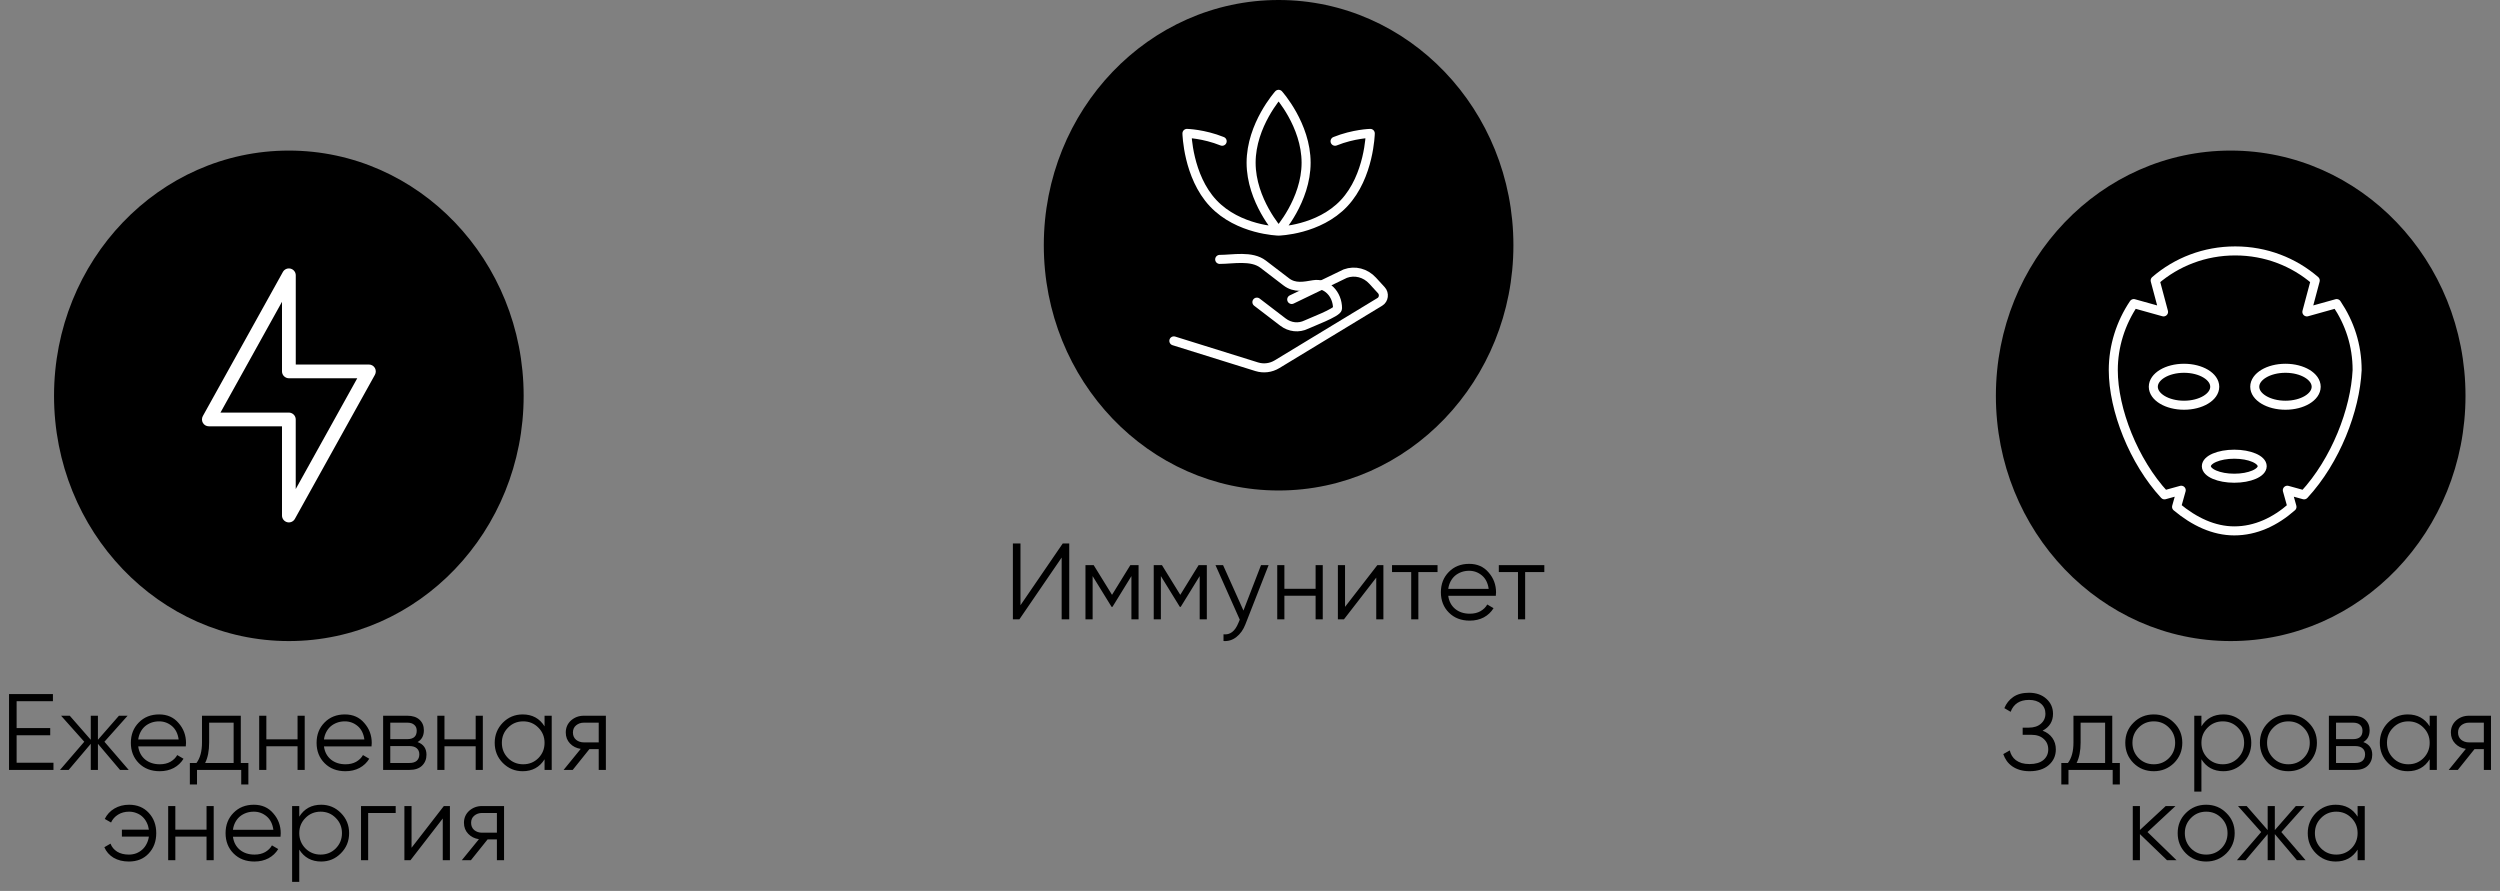
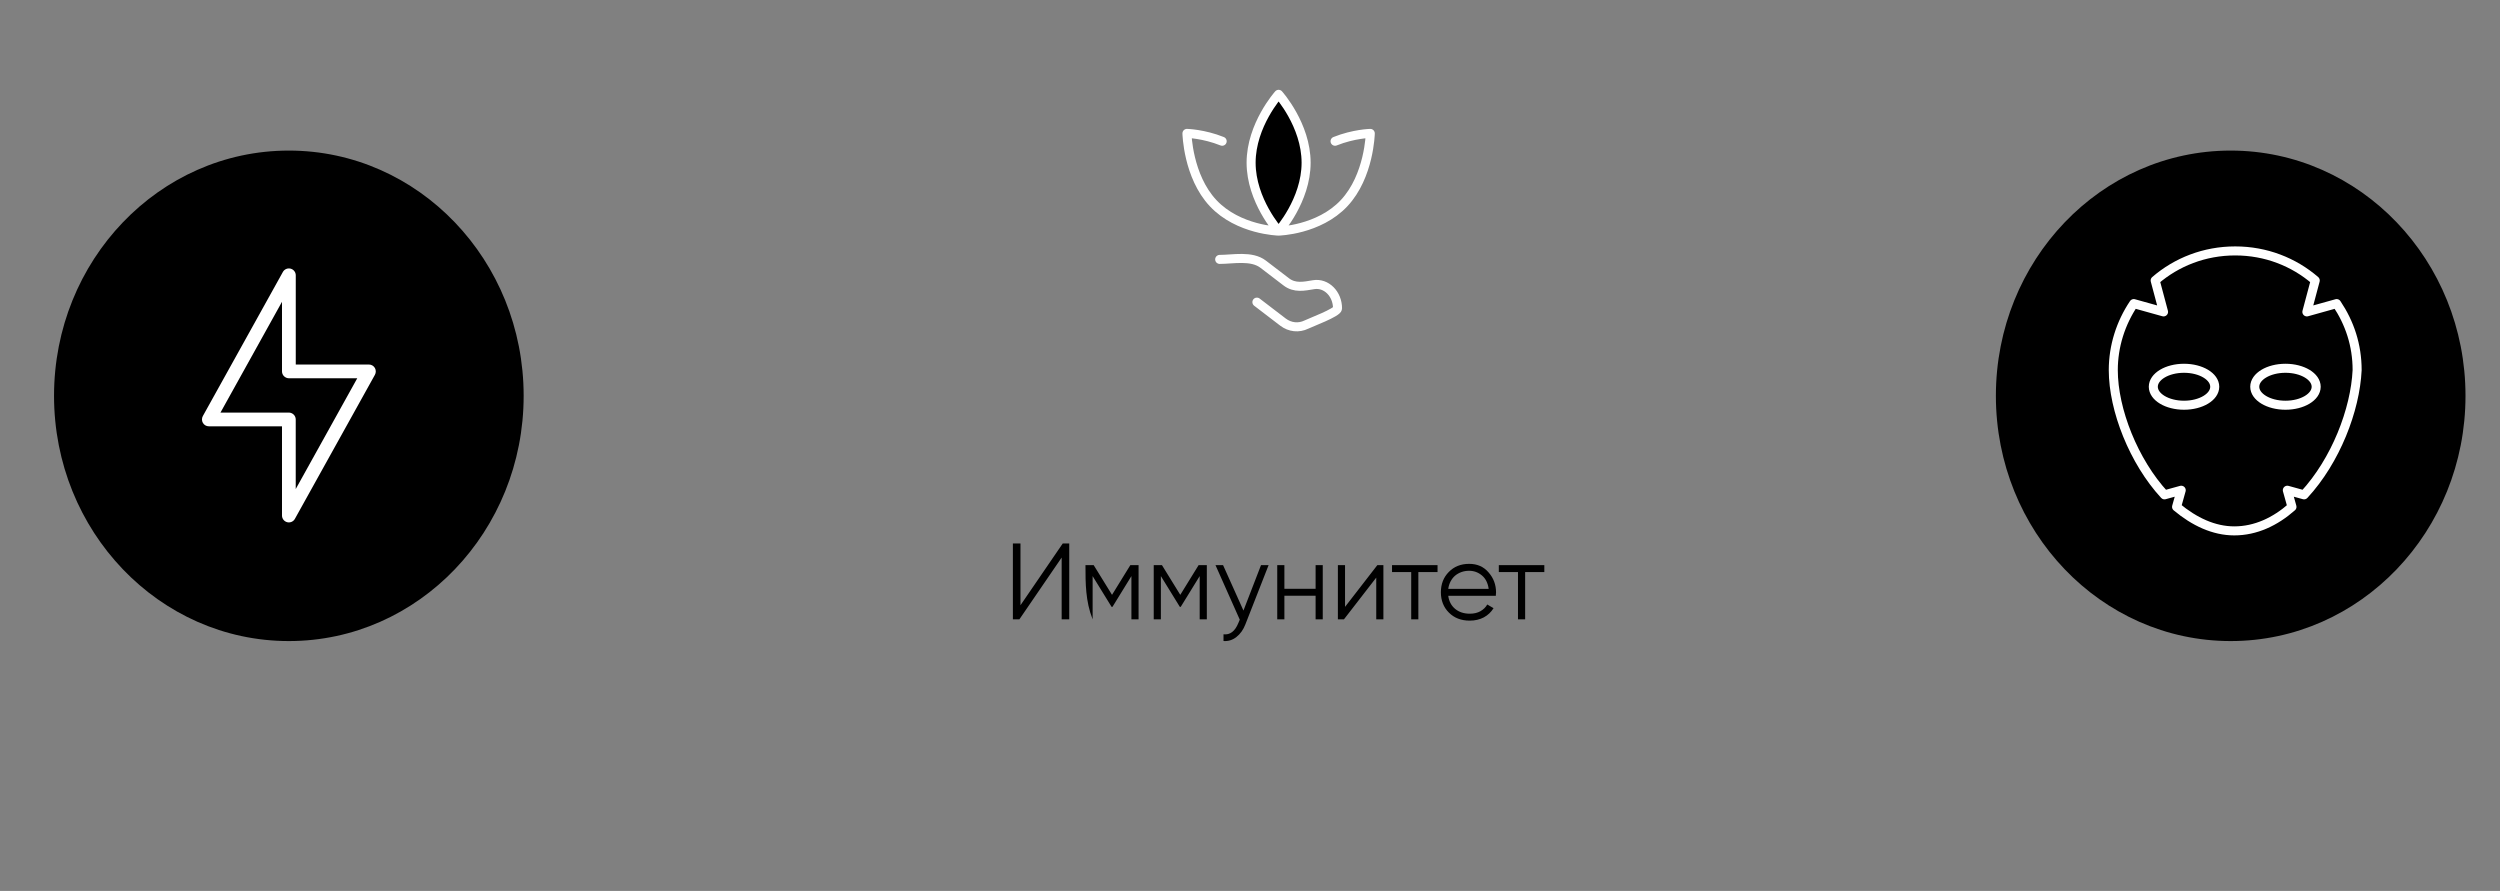
<svg xmlns="http://www.w3.org/2000/svg" viewBox="0 0 276.82 98.65" data-guides="{&quot;vertical&quot;:[],&quot;horizontal&quot;:[]}">
  <rect x="0" y="0" width="276.82" height="98.65" fill="#808080" stroke="none" />
  <defs />
  <path fill="black" fill-opacity="1" stroke="none" stroke-opacity="1" stroke-width="NaN" id="tSvga8d3b3b8d3" title="Ellipse 4" d="M31.983 16.673C46.343 16.673 57.983 28.831 57.983 43.829C57.983 58.826 46.343 70.984 31.983 70.984C17.624 70.984 5.983 58.826 5.983 43.829C5.983 28.831 17.624 16.673 31.983 16.673Z" style="transform-origin: 31.983px 43.829px;" />
  <path fill="white" stroke="none" fill-opacity="1" stroke-width="1" stroke-opacity="1" id="tSvg60e3c6293d" title="Path 14" d="M31.985 46.444C31.985 46.191 31.985 45.937 31.985 45.684C29.461 45.684 26.936 45.684 24.412 45.684C26.683 41.595 28.954 37.506 31.225 33.418C31.225 35.986 31.225 38.555 31.225 41.124C31.225 41.325 31.305 41.519 31.45 41.66C31.594 41.8 31.788 41.884 31.985 41.884C34.51 41.884 37.034 41.884 39.559 41.884C37.288 45.973 35.016 50.062 32.745 54.15C32.745 51.582 32.745 49.013 32.745 46.444C32.745 46.243 32.666 46.049 32.521 45.908C32.38 45.768 32.183 45.684 31.985 45.684C31.985 45.937 31.985 46.191 31.985 46.444C31.732 46.444 31.479 46.444 31.225 46.444C31.225 49.991 31.225 53.537 31.225 57.084C31.225 57.43 31.461 57.734 31.795 57.821C32.13 57.909 32.483 57.757 32.65 57.456C35.605 52.136 38.561 46.816 41.516 41.496C41.645 41.261 41.641 40.972 41.508 40.74C41.371 40.508 41.12 40.364 40.855 40.364C38.153 40.364 35.451 40.364 32.749 40.364C32.749 37.071 32.749 33.777 32.749 30.484C32.749 30.138 32.514 29.834 32.179 29.747C31.845 29.659 31.491 29.811 31.324 30.112C28.369 35.432 25.414 40.752 22.459 46.072C22.329 46.307 22.333 46.596 22.466 46.828C22.599 47.06 22.854 47.204 23.12 47.204C26.075 47.204 29.03 47.204 31.985 47.204C31.985 46.951 31.985 46.697 31.985 46.444C31.732 46.444 31.479 46.444 31.225 46.444C31.479 46.444 31.732 46.444 31.985 46.444Z" />
-   <path fill="black" stroke="none" fill-opacity="1" stroke-width="1" stroke-opacity="1" id="tSvgf3914e3ce8" title="Path 15" d="M1.84 84.459C3.2 84.459 4.56 84.459 5.92 84.459C5.92 84.723 5.92 84.987 5.92 85.251C4.28 85.251 2.64 85.251 1 85.251C1 82.451 1 79.651 1 76.851C2.62 76.851 4.24 76.851 5.86 76.851C5.86 77.115 5.86 77.379 5.86 77.643C4.52 77.643 3.18 77.643 1.84 77.643C1.84 78.635 1.84 79.627 1.84 80.619C3.08 80.619 4.32 80.619 5.56 80.619C5.56 80.883 5.56 81.147 5.56 81.411C4.32 81.411 3.08 81.411 1.84 81.411C1.84 82.427 1.84 83.443 1.84 84.459ZM14.251 85.251C13.931 85.251 13.611 85.251 13.291 85.251C12.475 84.287 11.659 83.323 10.843 82.359C10.843 83.323 10.843 84.287 10.843 85.251C10.579 85.251 10.315 85.251 10.051 85.251C10.051 84.287 10.051 83.323 10.051 82.359C9.235 83.323 8.419 84.287 7.603 85.251C7.283 85.251 6.963 85.251 6.643 85.251C7.539 84.211 8.435 83.171 9.331 82.131C8.475 81.171 7.619 80.211 6.763 79.251C7.083 79.251 7.403 79.251 7.723 79.251C8.499 80.139 9.275 81.027 10.051 81.915C10.051 81.027 10.051 80.139 10.051 79.251C10.315 79.251 10.579 79.251 10.843 79.251C10.843 80.139 10.843 81.027 10.843 81.915C11.619 81.027 12.395 80.139 13.171 79.251C13.491 79.251 13.811 79.251 14.131 79.251C13.275 80.211 12.419 81.171 11.563 82.131C12.459 83.171 13.355 84.211 14.251 85.251ZM17.621 79.107C18.517 79.107 19.233 79.423 19.769 80.055C20.321 80.679 20.597 81.419 20.597 82.275C20.597 82.315 20.593 82.367 20.585 82.431C20.585 82.495 20.581 82.567 20.573 82.647C18.817 82.647 17.061 82.647 15.305 82.647C15.385 83.255 15.641 83.739 16.073 84.099C16.505 84.451 17.045 84.627 17.693 84.627C18.149 84.627 18.541 84.535 18.869 84.351C19.205 84.159 19.457 83.911 19.625 83.607C19.857 83.743 20.089 83.879 20.321 84.015C20.057 84.447 19.697 84.787 19.241 85.035C18.785 85.275 18.265 85.395 17.681 85.395C16.737 85.395 15.969 85.099 15.377 84.507C14.785 83.915 14.489 83.163 14.489 82.251C14.489 81.347 14.781 80.599 15.365 80.007C15.949 79.407 16.701 79.107 17.621 79.107ZM17.621 79.875C17.309 79.875 17.021 79.923 16.757 80.019C16.493 80.115 16.257 80.251 16.049 80.427C15.849 80.603 15.685 80.815 15.557 81.063C15.429 81.311 15.345 81.583 15.305 81.879C16.797 81.879 18.289 81.879 19.781 81.879C19.693 81.239 19.449 80.747 19.049 80.403C18.633 80.051 18.157 79.875 17.621 79.875ZM26.662 84.483C26.942 84.483 27.222 84.483 27.502 84.483C27.502 85.275 27.502 86.067 27.502 86.859C27.238 86.859 26.974 86.859 26.71 86.859C26.71 86.323 26.71 85.787 26.71 85.251C25.078 85.251 23.446 85.251 21.814 85.251C21.814 85.787 21.814 86.323 21.814 86.859C21.55 86.859 21.286 86.859 21.022 86.859C21.022 86.067 21.022 85.275 21.022 84.483C21.266 84.483 21.51 84.483 21.754 84.483C22.162 83.947 22.366 83.191 22.366 82.215C22.366 81.227 22.366 80.239 22.366 79.251C23.798 79.251 25.23 79.251 26.662 79.251C26.662 80.995 26.662 82.739 26.662 84.483ZM25.87 84.483C25.87 82.995 25.87 81.507 25.87 80.019C24.966 80.019 24.062 80.019 23.158 80.019C23.158 80.751 23.158 81.483 23.158 82.215C23.158 83.143 23.01 83.899 22.714 84.483C23.766 84.483 24.818 84.483 25.87 84.483ZM32.948 79.251C33.212 79.251 33.476 79.251 33.74 79.251C33.74 81.251 33.74 83.251 33.74 85.251C33.476 85.251 33.212 85.251 32.948 85.251C32.948 84.379 32.948 83.507 32.948 82.635C31.796 82.635 30.644 82.635 29.492 82.635C29.492 83.507 29.492 84.379 29.492 85.251C29.228 85.251 28.964 85.251 28.7 85.251C28.7 83.251 28.7 81.251 28.7 79.251C28.964 79.251 29.228 79.251 29.492 79.251C29.492 80.123 29.492 80.995 29.492 81.867C30.644 81.867 31.796 81.867 32.948 81.867C32.948 80.995 32.948 80.123 32.948 79.251ZM38.187 79.107C39.083 79.107 39.799 79.423 40.335 80.055C40.887 80.679 41.163 81.419 41.163 82.275C41.163 82.315 41.159 82.367 41.151 82.431C41.151 82.495 41.147 82.567 41.139 82.647C39.383 82.647 37.627 82.647 35.871 82.647C35.951 83.255 36.207 83.739 36.639 84.099C37.071 84.451 37.611 84.627 38.259 84.627C38.715 84.627 39.107 84.535 39.435 84.351C39.771 84.159 40.023 83.911 40.191 83.607C40.423 83.743 40.655 83.879 40.887 84.015C40.623 84.447 40.263 84.787 39.807 85.035C39.351 85.275 38.831 85.395 38.247 85.395C37.303 85.395 36.535 85.099 35.943 84.507C35.351 83.915 35.055 83.163 35.055 82.251C35.055 81.347 35.347 80.599 35.931 80.007C36.515 79.407 37.267 79.107 38.187 79.107ZM38.187 79.875C37.875 79.875 37.587 79.923 37.323 80.019C37.059 80.115 36.823 80.251 36.615 80.427C36.415 80.603 36.251 80.815 36.123 81.063C35.995 81.311 35.911 81.583 35.871 81.879C37.363 81.879 38.855 81.879 40.347 81.879C40.259 81.239 40.015 80.747 39.615 80.403C39.199 80.051 38.723 79.875 38.187 79.875ZM46.239 82.167C46.895 82.407 47.223 82.875 47.223 83.571C47.223 84.059 47.059 84.463 46.731 84.783C46.411 85.095 45.947 85.251 45.339 85.251C44.367 85.251 43.395 85.251 42.423 85.251C42.423 83.251 42.423 81.251 42.423 79.251C43.315 79.251 44.207 79.251 45.099 79.251C45.683 79.251 46.135 79.399 46.455 79.695C46.775 79.991 46.935 80.379 46.935 80.859C46.935 81.459 46.703 81.895 46.239 82.167ZM43.215 80.019C43.215 80.627 43.215 81.235 43.215 81.843C43.843 81.843 44.471 81.843 45.099 81.843C45.795 81.843 46.143 81.531 46.143 80.907C46.143 80.627 46.051 80.411 45.867 80.259C45.691 80.099 45.435 80.019 45.099 80.019C44.471 80.019 43.843 80.019 43.215 80.019ZM45.339 84.483C45.699 84.483 45.971 84.399 46.155 84.231C46.339 84.063 46.431 83.827 46.431 83.523C46.431 83.243 46.339 83.023 46.155 82.863C45.971 82.695 45.699 82.611 45.339 82.611C44.631 82.611 43.923 82.611 43.215 82.611C43.215 83.235 43.215 83.859 43.215 84.483C43.923 84.483 44.631 84.483 45.339 84.483ZM52.671 79.251C52.935 79.251 53.199 79.251 53.463 79.251C53.463 81.251 53.463 83.251 53.463 85.251C53.199 85.251 52.935 85.251 52.671 85.251C52.671 84.379 52.671 83.507 52.671 82.635C51.519 82.635 50.367 82.635 49.215 82.635C49.215 83.507 49.215 84.379 49.215 85.251C48.951 85.251 48.687 85.251 48.423 85.251C48.423 83.251 48.423 81.251 48.423 79.251C48.687 79.251 48.951 79.251 49.215 79.251C49.215 80.123 49.215 80.995 49.215 81.867C50.367 81.867 51.519 81.867 52.671 81.867C52.671 80.995 52.671 80.123 52.671 79.251ZM60.298 79.251C60.562 79.251 60.826 79.251 61.09 79.251C61.09 81.251 61.09 83.251 61.09 85.251C60.826 85.251 60.562 85.251 60.298 85.251C60.298 84.859 60.298 84.467 60.298 84.075C59.746 84.955 58.938 85.395 57.874 85.395C57.018 85.395 56.286 85.091 55.678 84.483C55.078 83.875 54.778 83.131 54.778 82.251C54.778 81.379 55.078 80.635 55.678 80.019C56.286 79.411 57.018 79.107 57.874 79.107C58.938 79.107 59.746 79.547 60.298 80.427C60.298 80.035 60.298 79.643 60.298 79.251ZM56.254 83.943C56.71 84.399 57.27 84.627 57.934 84.627C58.598 84.627 59.158 84.399 59.614 83.943C60.07 83.479 60.298 82.915 60.298 82.251C60.298 81.587 60.07 81.027 59.614 80.571C59.158 80.107 58.598 79.875 57.934 79.875C57.27 79.875 56.71 80.107 56.254 80.571C55.798 81.027 55.57 81.587 55.57 82.251C55.57 82.915 55.798 83.479 56.254 83.943ZM67.087 79.251C67.087 81.251 67.087 83.251 67.087 85.251C66.823 85.251 66.559 85.251 66.295 85.251C66.295 84.483 66.295 83.715 66.295 82.947C65.951 82.947 65.607 82.947 65.263 82.947C64.647 83.715 64.031 84.483 63.415 85.251C63.079 85.251 62.743 85.251 62.407 85.251C63.039 84.475 63.671 83.699 64.303 82.923C63.823 82.851 63.427 82.651 63.115 82.323C62.803 81.995 62.647 81.591 62.647 81.111C62.647 80.575 62.839 80.131 63.223 79.779C63.623 79.427 64.099 79.251 64.651 79.251C65.463 79.251 66.275 79.251 67.087 79.251ZM66.295 82.203C66.295 81.475 66.295 80.747 66.295 80.019C65.747 80.019 65.199 80.019 64.651 80.019C64.315 80.019 64.027 80.119 63.787 80.319C63.555 80.511 63.439 80.775 63.439 81.111C63.439 81.447 63.555 81.715 63.787 81.915C64.027 82.107 64.315 82.203 64.651 82.203C65.199 82.203 65.747 82.203 66.295 82.203ZM14.289 89.107C15.193 89.107 15.921 89.407 16.473 90.007C17.025 90.599 17.301 91.347 17.301 92.251C17.301 93.163 17.021 93.915 16.461 94.507C15.909 95.099 15.177 95.395 14.265 95.395C13.617 95.395 13.053 95.255 12.573 94.975C12.101 94.687 11.761 94.299 11.553 93.811C11.781 93.679 12.009 93.547 12.237 93.415C12.373 93.783 12.617 94.079 12.969 94.303C13.321 94.519 13.753 94.627 14.265 94.627C14.561 94.627 14.837 94.579 15.093 94.483C15.349 94.379 15.573 94.239 15.765 94.063C15.957 93.887 16.113 93.679 16.233 93.439C16.361 93.191 16.445 92.923 16.485 92.635C15.489 92.635 14.493 92.635 13.497 92.635C13.497 92.379 13.497 92.123 13.497 91.867C14.493 91.867 15.489 91.867 16.485 91.867C16.445 91.579 16.365 91.315 16.245 91.075C16.125 90.827 15.969 90.615 15.777 90.439C15.593 90.263 15.373 90.127 15.117 90.031C14.861 89.927 14.585 89.875 14.289 89.875C13.833 89.875 13.429 89.983 13.077 90.199C12.725 90.415 12.465 90.707 12.297 91.075C12.065 90.943 11.833 90.811 11.601 90.679C11.841 90.191 12.197 89.807 12.669 89.527C13.149 89.247 13.689 89.107 14.289 89.107ZM22.87 89.251C23.134 89.251 23.398 89.251 23.662 89.251C23.662 91.251 23.662 93.251 23.662 95.251C23.398 95.251 23.134 95.251 22.87 95.251C22.87 94.379 22.87 93.507 22.87 92.635C21.718 92.635 20.566 92.635 19.414 92.635C19.414 93.507 19.414 94.379 19.414 95.251C19.15 95.251 18.886 95.251 18.622 95.251C18.622 93.251 18.622 91.251 18.622 89.251C18.886 89.251 19.15 89.251 19.414 89.251C19.414 90.123 19.414 90.995 19.414 91.867C20.566 91.867 21.718 91.867 22.87 91.867C22.87 90.995 22.87 90.123 22.87 89.251ZM28.109 89.107C29.005 89.107 29.721 89.423 30.257 90.055C30.809 90.679 31.085 91.419 31.085 92.275C31.085 92.315 31.081 92.367 31.073 92.431C31.073 92.495 31.069 92.567 31.061 92.647C29.305 92.647 27.549 92.647 25.793 92.647C25.873 93.255 26.129 93.739 26.561 94.099C26.993 94.451 27.533 94.627 28.181 94.627C28.637 94.627 29.029 94.535 29.357 94.351C29.693 94.159 29.945 93.911 30.113 93.607C30.345 93.743 30.577 93.879 30.809 94.015C30.545 94.447 30.185 94.787 29.729 95.035C29.273 95.275 28.753 95.395 28.169 95.395C27.225 95.395 26.457 95.099 25.865 94.507C25.273 93.915 24.977 93.163 24.977 92.251C24.977 91.347 25.269 90.599 25.853 90.007C26.437 89.407 27.189 89.107 28.109 89.107ZM28.109 89.875C27.797 89.875 27.509 89.923 27.245 90.019C26.981 90.115 26.745 90.251 26.537 90.427C26.337 90.603 26.173 90.815 26.045 91.063C25.917 91.311 25.833 91.583 25.793 91.879C27.285 91.879 28.777 91.879 30.269 91.879C30.181 91.239 29.937 90.747 29.537 90.403C29.121 90.051 28.645 89.875 28.109 89.875ZM35.561 89.107C36.417 89.107 37.145 89.411 37.745 90.019C38.353 90.627 38.657 91.371 38.657 92.251C38.657 93.131 38.353 93.875 37.745 94.483C37.145 95.091 36.417 95.395 35.561 95.395C34.497 95.395 33.689 94.955 33.137 94.075C33.137 95.267 33.137 96.459 33.137 97.651C32.873 97.651 32.609 97.651 32.345 97.651C32.345 94.851 32.345 92.051 32.345 89.251C32.609 89.251 32.873 89.251 33.137 89.251C33.137 89.643 33.137 90.035 33.137 90.427C33.689 89.547 34.497 89.107 35.561 89.107ZM33.821 93.943C34.277 94.399 34.837 94.627 35.501 94.627C36.165 94.627 36.725 94.399 37.181 93.943C37.637 93.479 37.865 92.915 37.865 92.251C37.865 91.587 37.637 91.027 37.181 90.571C36.725 90.107 36.165 89.875 35.501 89.875C34.837 89.875 34.277 90.107 33.821 90.571C33.365 91.027 33.137 91.587 33.137 92.251C33.137 92.915 33.365 93.479 33.821 93.943ZM43.814 89.251C43.814 89.507 43.814 89.763 43.814 90.019C42.798 90.019 41.782 90.019 40.766 90.019C40.766 91.763 40.766 93.507 40.766 95.251C40.502 95.251 40.238 95.251 39.974 95.251C39.974 93.251 39.974 91.251 39.974 89.251C41.254 89.251 42.534 89.251 43.814 89.251ZM49.146 89.251C49.37 89.251 49.594 89.251 49.818 89.251C49.818 91.251 49.818 93.251 49.818 95.251C49.554 95.251 49.29 95.251 49.026 95.251C49.026 93.711 49.026 92.171 49.026 90.631C47.834 92.171 46.642 93.711 45.45 95.251C45.226 95.251 45.002 95.251 44.778 95.251C44.778 93.251 44.778 91.251 44.778 89.251C45.042 89.251 45.306 89.251 45.57 89.251C45.57 90.791 45.57 92.331 45.57 93.871C46.762 92.331 47.954 90.791 49.146 89.251ZM55.813 89.251C55.813 91.251 55.813 93.251 55.813 95.251C55.549 95.251 55.285 95.251 55.021 95.251C55.021 94.483 55.021 93.715 55.021 92.947C54.677 92.947 54.333 92.947 53.989 92.947C53.373 93.715 52.757 94.483 52.141 95.251C51.805 95.251 51.469 95.251 51.133 95.251C51.765 94.475 52.397 93.699 53.029 92.923C52.549 92.851 52.153 92.651 51.841 92.323C51.529 91.995 51.373 91.591 51.373 91.111C51.373 90.575 51.565 90.131 51.949 89.779C52.349 89.427 52.825 89.251 53.377 89.251C54.189 89.251 55.001 89.251 55.813 89.251ZM55.021 92.203C55.021 91.475 55.021 90.747 55.021 90.019C54.473 90.019 53.925 90.019 53.377 90.019C53.041 90.019 52.753 90.119 52.513 90.319C52.281 90.511 52.165 90.775 52.165 91.111C52.165 91.447 52.281 91.715 52.513 91.915C52.753 92.107 53.041 92.203 53.377 92.203C53.925 92.203 54.473 92.203 55.021 92.203Z" />
  <path fill="black" fill-opacity="1" stroke="none" stroke-opacity="1" stroke-width="NaN" id="tSvge9a5004cb0" title="Ellipse 5" d="M247 16.673C261.359 16.673 273 28.831 273 43.829C273 58.826 261.359 70.984 247 70.984C232.641 70.984 221 58.826 221 43.829C221 28.831 232.641 16.673 247 16.673Z" style="transform-origin: 247px 43.829px;" />
-   <path fill="black" stroke="none" fill-opacity="1" stroke-width="1" stroke-opacity="1" id="tSvg77e01e2031" title="Path 16" d="M226.174 80.907C226.638 81.083 226.998 81.351 227.254 81.711C227.51 82.071 227.638 82.495 227.638 82.983C227.638 83.687 227.374 84.267 226.846 84.723C226.326 85.171 225.622 85.395 224.734 85.395C224.334 85.395 223.974 85.347 223.654 85.251C223.334 85.155 223.054 85.023 222.814 84.855C222.574 84.687 222.37 84.487 222.202 84.255C222.042 84.023 221.914 83.771 221.818 83.499C222.058 83.363 222.298 83.227 222.538 83.091C222.586 83.307 222.666 83.507 222.778 83.691C222.89 83.875 223.034 84.035 223.21 84.171C223.394 84.307 223.61 84.415 223.858 84.495C224.106 84.567 224.398 84.603 224.734 84.603C225.39 84.603 225.898 84.455 226.258 84.159C226.618 83.855 226.798 83.463 226.798 82.983C226.798 82.503 226.63 82.115 226.294 81.819C225.966 81.515 225.51 81.363 224.926 81.363C224.606 81.363 224.286 81.363 223.966 81.363C223.966 81.099 223.966 80.835 223.966 80.571C224.186 80.571 224.406 80.571 224.626 80.571C225.202 80.571 225.654 80.427 225.982 80.139C226.318 79.851 226.486 79.479 226.486 79.023C226.486 78.567 226.322 78.199 225.994 77.919C225.674 77.639 225.234 77.499 224.674 77.499C223.642 77.499 222.962 77.939 222.634 78.819C222.402 78.683 222.17 78.547 221.938 78.411C222.146 77.899 222.474 77.487 222.922 77.175C223.37 76.863 223.954 76.707 224.674 76.707C225.458 76.707 226.098 76.931 226.594 77.379C227.082 77.819 227.326 78.371 227.326 79.035C227.326 79.875 226.942 80.499 226.174 80.907ZM233.886 84.483C234.166 84.483 234.446 84.483 234.726 84.483C234.726 85.275 234.726 86.067 234.726 86.859C234.462 86.859 234.198 86.859 233.934 86.859C233.934 86.323 233.934 85.787 233.934 85.251C232.302 85.251 230.67 85.251 229.038 85.251C229.038 85.787 229.038 86.323 229.038 86.859C228.774 86.859 228.51 86.859 228.246 86.859C228.246 86.067 228.246 85.275 228.246 84.483C228.49 84.483 228.734 84.483 228.978 84.483C229.386 83.947 229.59 83.191 229.59 82.215C229.59 81.227 229.59 80.239 229.59 79.251C231.022 79.251 232.454 79.251 233.886 79.251C233.886 80.995 233.886 82.739 233.886 84.483ZM233.094 84.483C233.094 82.995 233.094 81.507 233.094 80.019C232.19 80.019 231.286 80.019 230.382 80.019C230.382 80.751 230.382 81.483 230.382 82.215C230.382 83.143 230.234 83.899 229.938 84.483C230.99 84.483 232.042 84.483 233.094 84.483ZM240.718 84.495C240.101 85.095 239.357 85.395 238.486 85.395C237.597 85.395 236.85 85.095 236.242 84.495C235.633 83.887 235.329 83.139 235.329 82.251C235.329 81.363 235.633 80.619 236.242 80.019C236.85 79.411 237.597 79.107 238.486 79.107C239.365 79.107 240.109 79.411 240.718 80.019C241.333 80.619 241.642 81.363 241.642 82.251C241.642 83.131 241.333 83.879 240.718 84.495ZM236.805 83.943C237.262 84.399 237.821 84.627 238.486 84.627C239.149 84.627 239.709 84.399 240.166 83.943C240.621 83.479 240.85 82.915 240.85 82.251C240.85 81.587 240.621 81.027 240.166 80.571C239.709 80.107 239.149 79.875 238.486 79.875C237.821 79.875 237.262 80.107 236.805 80.571C236.35 81.027 236.121 81.587 236.121 82.251C236.121 82.915 236.35 83.479 236.805 83.943ZM246.183 79.107C247.039 79.107 247.767 79.411 248.367 80.019C248.975 80.627 249.279 81.371 249.279 82.251C249.279 83.131 248.975 83.875 248.367 84.483C247.767 85.091 247.039 85.395 246.183 85.395C245.119 85.395 244.311 84.955 243.759 84.075C243.759 85.267 243.759 86.459 243.759 87.651C243.495 87.651 243.231 87.651 242.967 87.651C242.967 84.851 242.967 82.051 242.967 79.251C243.231 79.251 243.495 79.251 243.759 79.251C243.759 79.643 243.759 80.035 243.759 80.427C244.311 79.547 245.119 79.107 246.183 79.107ZM244.443 83.943C244.899 84.399 245.459 84.627 246.123 84.627C246.787 84.627 247.347 84.399 247.803 83.943C248.259 83.479 248.487 82.915 248.487 82.251C248.487 81.587 248.259 81.027 247.803 80.571C247.347 80.107 246.787 79.875 246.123 79.875C245.459 79.875 244.899 80.107 244.443 80.571C243.987 81.027 243.759 81.587 243.759 82.251C243.759 82.915 243.987 83.479 244.443 83.943ZM255.624 84.495C255.008 85.095 254.264 85.395 253.392 85.395C252.504 85.395 251.756 85.095 251.148 84.495C250.54 83.887 250.236 83.139 250.236 82.251C250.236 81.363 250.54 80.619 251.148 80.019C251.756 79.411 252.504 79.107 253.392 79.107C254.272 79.107 255.016 79.411 255.624 80.019C256.24 80.619 256.548 81.363 256.548 82.251C256.548 83.131 256.24 83.879 255.624 84.495ZM251.712 83.943C252.168 84.399 252.728 84.627 253.392 84.627C254.056 84.627 254.616 84.399 255.072 83.943C255.528 83.479 255.756 82.915 255.756 82.251C255.756 81.587 255.528 81.027 255.072 80.571C254.616 80.107 254.056 79.875 253.392 79.875C252.728 79.875 252.168 80.107 251.712 80.571C251.256 81.027 251.028 81.587 251.028 82.251C251.028 82.915 251.256 83.479 251.712 83.943ZM261.689 82.167C262.345 82.407 262.673 82.875 262.673 83.571C262.673 84.059 262.509 84.463 262.181 84.783C261.861 85.095 261.397 85.251 260.789 85.251C259.817 85.251 258.845 85.251 257.873 85.251C257.873 83.251 257.873 81.251 257.873 79.251C258.765 79.251 259.657 79.251 260.549 79.251C261.133 79.251 261.585 79.399 261.905 79.695C262.225 79.991 262.385 80.379 262.385 80.859C262.385 81.459 262.153 81.895 261.689 82.167ZM258.665 80.019C258.665 80.627 258.665 81.235 258.665 81.843C259.293 81.843 259.921 81.843 260.549 81.843C261.245 81.843 261.593 81.531 261.593 80.907C261.593 80.627 261.501 80.411 261.317 80.259C261.141 80.099 260.885 80.019 260.549 80.019C259.921 80.019 259.293 80.019 258.665 80.019ZM260.789 84.483C261.149 84.483 261.421 84.399 261.605 84.231C261.789 84.063 261.881 83.827 261.881 83.523C261.881 83.243 261.789 83.023 261.605 82.863C261.421 82.695 261.149 82.611 260.789 82.611C260.081 82.611 259.373 82.611 258.665 82.611C258.665 83.235 258.665 83.859 258.665 84.483C259.373 84.483 260.081 84.483 260.789 84.483ZM269.033 79.251C269.297 79.251 269.561 79.251 269.825 79.251C269.825 81.251 269.825 83.251 269.825 85.251C269.561 85.251 269.297 85.251 269.033 85.251C269.033 84.859 269.033 84.467 269.033 84.075C268.481 84.955 267.673 85.395 266.609 85.395C265.753 85.395 265.021 85.091 264.413 84.483C263.813 83.875 263.513 83.131 263.513 82.251C263.513 81.379 263.813 80.635 264.413 80.019C265.021 79.411 265.753 79.107 266.609 79.107C267.673 79.107 268.481 79.547 269.033 80.427C269.033 80.035 269.033 79.643 269.033 79.251ZM264.989 83.943C265.445 84.399 266.005 84.627 266.669 84.627C267.333 84.627 267.893 84.399 268.349 83.943C268.805 83.479 269.033 82.915 269.033 82.251C269.033 81.587 268.805 81.027 268.349 80.571C267.893 80.107 267.333 79.875 266.669 79.875C266.005 79.875 265.445 80.107 264.989 80.571C264.533 81.027 264.305 81.587 264.305 82.251C264.305 82.915 264.533 83.479 264.989 83.943ZM275.822 79.251C275.822 81.251 275.822 83.251 275.822 85.251C275.558 85.251 275.294 85.251 275.03 85.251C275.03 84.483 275.03 83.715 275.03 82.947C274.686 82.947 274.342 82.947 273.998 82.947C273.382 83.715 272.766 84.483 272.15 85.251C271.814 85.251 271.478 85.251 271.142 85.251C271.774 84.475 272.406 83.699 273.038 82.923C272.558 82.851 272.162 82.651 271.85 82.323C271.538 81.995 271.382 81.591 271.382 81.111C271.382 80.575 271.574 80.131 271.958 79.779C272.358 79.427 272.834 79.251 273.386 79.251C274.198 79.251 275.01 79.251 275.822 79.251ZM275.03 82.203C275.03 81.475 275.03 80.747 275.03 80.019C274.482 80.019 273.934 80.019 273.386 80.019C273.05 80.019 272.762 80.119 272.522 80.319C272.29 80.511 272.174 80.775 272.174 81.111C272.174 81.447 272.29 81.715 272.522 81.915C272.762 82.107 273.05 82.203 273.386 82.203C273.934 82.203 274.482 82.203 275.03 82.203ZM241.006 95.251C240.654 95.251 240.302 95.251 239.95 95.251C238.95 94.287 237.95 93.323 236.95 92.359C236.95 93.323 236.95 94.287 236.95 95.251C236.686 95.251 236.422 95.251 236.158 95.251C236.158 93.251 236.158 91.251 236.158 89.251C236.422 89.251 236.686 89.251 236.95 89.251C236.95 90.135 236.95 91.019 236.95 91.903C237.902 91.019 238.854 90.135 239.806 89.251C240.166 89.251 240.526 89.251 240.886 89.251C239.854 90.211 238.822 91.171 237.79 92.131C238.862 93.171 239.934 94.211 241.006 95.251ZM246.518 94.495C245.902 95.095 245.158 95.395 244.286 95.395C243.398 95.395 242.65 95.095 242.042 94.495C241.434 93.887 241.13 93.139 241.13 92.251C241.13 91.363 241.434 90.619 242.042 90.019C242.65 89.411 243.398 89.107 244.286 89.107C245.166 89.107 245.91 89.411 246.518 90.019C247.134 90.619 247.442 91.363 247.442 92.251C247.442 93.131 247.134 93.879 246.518 94.495ZM242.606 93.943C243.062 94.399 243.622 94.627 244.286 94.627C244.95 94.627 245.51 94.399 245.966 93.943C246.422 93.479 246.65 92.915 246.65 92.251C246.65 91.587 246.422 91.027 245.966 90.571C245.51 90.107 244.95 89.875 244.286 89.875C243.622 89.875 243.062 90.107 242.606 90.571C242.15 91.027 241.922 91.587 241.922 92.251C241.922 92.915 242.15 93.479 242.606 93.943ZM255.295 95.251C254.975 95.251 254.655 95.251 254.335 95.251C253.519 94.287 252.703 93.323 251.887 92.359C251.887 93.323 251.887 94.287 251.887 95.251C251.623 95.251 251.359 95.251 251.095 95.251C251.095 94.287 251.095 93.323 251.095 92.359C250.279 93.323 249.463 94.287 248.647 95.251C248.327 95.251 248.007 95.251 247.687 95.251C248.583 94.211 249.479 93.171 250.375 92.131C249.519 91.171 248.663 90.211 247.807 89.251C248.127 89.251 248.447 89.251 248.767 89.251C249.543 90.139 250.319 91.027 251.095 91.915C251.095 91.027 251.095 90.139 251.095 89.251C251.359 89.251 251.623 89.251 251.887 89.251C251.887 90.139 251.887 91.027 251.887 91.915C252.663 91.027 253.439 90.139 254.215 89.251C254.535 89.251 254.855 89.251 255.175 89.251C254.319 90.211 253.463 91.171 252.607 92.131C253.503 93.171 254.399 94.211 255.295 95.251ZM261.053 89.251C261.317 89.251 261.581 89.251 261.845 89.251C261.845 91.251 261.845 93.251 261.845 95.251C261.581 95.251 261.317 95.251 261.053 95.251C261.053 94.859 261.053 94.467 261.053 94.075C260.501 94.955 259.693 95.395 258.629 95.395C257.773 95.395 257.041 95.091 256.433 94.483C255.833 93.875 255.533 93.131 255.533 92.251C255.533 91.379 255.833 90.635 256.433 90.019C257.041 89.411 257.773 89.107 258.629 89.107C259.693 89.107 260.501 89.547 261.053 90.427C261.053 90.035 261.053 89.643 261.053 89.251ZM257.009 93.943C257.465 94.399 258.025 94.627 258.689 94.627C259.353 94.627 259.913 94.399 260.369 93.943C260.825 93.479 261.053 92.915 261.053 92.251C261.053 91.587 260.825 91.027 260.369 90.571C259.913 90.107 259.353 89.875 258.689 89.875C258.025 89.875 257.465 90.107 257.009 90.571C256.553 91.027 256.325 91.587 256.325 92.251C256.325 92.915 256.553 93.479 257.009 93.943Z" />
  <path fill="none" stroke="white" fill-opacity="1" stroke-width="1" stroke-opacity="1" stroke-linecap="round" stroke-linejoin="round" id="tSvg73a62def7a" title="Path 17" d="M255.126 54.794C254.507 54.623 253.889 54.453 253.271 54.282C253.443 54.896 253.614 55.51 253.786 56.124C251.931 57.761 249.767 58.784 247.397 58.784C245.13 58.784 242.965 57.761 241.007 56.124C241.179 55.51 241.351 54.896 241.523 54.282C240.905 54.453 240.286 54.623 239.668 54.794C236.267 51.111 234 45.381 234 40.982C234 38.322 234.824 35.764 236.267 33.616C237.366 33.923 238.466 34.23 239.565 34.536C239.256 33.377 238.946 32.218 238.637 31.058C241.007 29.012 244.099 27.784 247.5 27.784C250.901 27.784 253.992 29.012 256.363 31.058C256.053 32.218 255.744 33.377 255.435 34.536C256.534 34.23 257.634 33.923 258.733 33.616C260.175 35.764 261 38.22 261 40.982C260.794 45.381 258.63 51.008 255.126 54.794Z" />
  <path fill="none" stroke="white" fill-opacity="1" stroke-width="1" stroke-opacity="1" stroke-linecap="round" stroke-linejoin="round" id="tSvgc90deeac47" title="Path 18" d="M241.832 44.87C243.71 44.87 245.233 43.954 245.233 42.824C245.233 41.694 243.71 40.778 241.832 40.778C239.954 40.778 238.431 41.694 238.431 42.824C238.431 43.954 239.954 44.87 241.832 44.87Z" />
  <path fill="none" stroke="white" fill-opacity="1" stroke-width="1" stroke-opacity="1" stroke-linecap="round" stroke-linejoin="round" id="tSvg91df7a0623" title="Path 19" d="M253.065 44.87C254.943 44.87 256.466 43.954 256.466 42.824C256.466 41.694 254.943 40.778 253.065 40.778C251.187 40.778 249.664 41.694 249.664 42.824C249.664 43.954 251.187 44.87 253.065 44.87Z" />
-   <path fill="none" stroke="white" fill-opacity="1" stroke-width="1" stroke-opacity="1" stroke-linecap="round" stroke-linejoin="round" id="tSvg6415233d81" title="Path 20" d="M247.397 52.952C249.104 52.952 250.488 52.357 250.488 51.622C250.488 50.888 249.104 50.292 247.397 50.292C245.689 50.292 244.305 50.888 244.305 51.622C244.305 52.357 245.689 52.952 247.397 52.952Z" />
-   <path fill="black" fill-opacity="1" stroke="none" stroke-opacity="1" stroke-width="NaN" id="tSvg139798ba70c" title="Ellipse 6" d="M141.577 -0C155.937 -0 167.577 12.158 167.577 27.155C167.577 42.153 155.937 54.311 141.577 54.311C127.218 54.311 115.578 42.153 115.578 27.155C115.578 12.158 127.218 -0 141.577 -0Z" style="transform-origin: 141.578px 27.155px;" />
-   <path fill="black" stroke="none" fill-opacity="1" stroke-width="1" stroke-opacity="1" id="tSvg128ce5da43a" title="Path 21" d="M117.555 68.578C117.555 66.298 117.555 64.018 117.555 61.738C115.995 64.018 114.435 66.298 112.875 68.578C112.635 68.578 112.395 68.578 112.155 68.578C112.155 65.778 112.155 62.978 112.155 60.178C112.435 60.178 112.715 60.178 112.995 60.178C112.995 62.458 112.995 64.738 112.995 67.018C114.555 64.738 116.115 62.458 117.675 60.178C117.915 60.178 118.155 60.178 118.395 60.178C118.395 62.978 118.395 65.778 118.395 68.578C118.115 68.578 117.835 68.578 117.555 68.578ZM126.072 62.578C126.072 64.578 126.072 66.578 126.072 68.578C125.808 68.578 125.543 68.578 125.279 68.578C125.279 66.982 125.279 65.386 125.279 63.79C124.579 64.926 123.879 66.062 123.18 67.198C123.147 67.198 123.115 67.198 123.084 67.198C122.383 66.062 121.683 64.926 120.984 63.79C120.984 65.386 120.984 66.982 120.984 68.578C120.719 68.578 120.456 68.578 120.192 68.578C120.192 66.578 120.192 64.578 120.192 62.578C120.496 62.578 120.799 62.578 121.103 62.578C121.779 63.674 122.456 64.77 123.132 65.866C123.808 64.77 124.484 63.674 125.159 62.578C125.463 62.578 125.767 62.578 126.072 62.578ZM133.63 62.578C133.63 64.578 133.63 66.578 133.63 68.578C133.366 68.578 133.102 68.578 132.838 68.578C132.838 66.982 132.838 65.386 132.838 63.79C132.138 64.926 131.438 66.062 130.738 67.198C130.706 67.198 130.674 67.198 130.642 67.198C129.942 66.062 129.242 64.926 128.542 63.79C128.542 65.386 128.542 66.982 128.542 68.578C128.278 68.578 128.014 68.578 127.75 68.578C127.75 66.578 127.75 64.578 127.75 62.578C128.054 62.578 128.358 62.578 128.662 62.578C129.338 63.674 130.014 64.77 130.69 65.866C131.366 64.77 132.042 63.674 132.718 62.578C133.022 62.578 133.326 62.578 133.63 62.578ZM139.629 62.578C139.909 62.578 140.189 62.578 140.469 62.578C139.613 64.762 138.757 66.946 137.901 69.13C137.669 69.73 137.337 70.198 136.905 70.534C136.481 70.87 136.005 71.018 135.477 70.978C135.477 70.73 135.477 70.482 135.477 70.234C136.197 70.322 136.745 69.906 137.121 68.986C137.173 68.862 137.225 68.738 137.277 68.614C136.381 66.602 135.485 64.59 134.589 62.578C134.869 62.578 135.149 62.578 135.429 62.578C136.181 64.254 136.933 65.93 137.685 67.606C138.333 65.93 138.981 64.254 139.629 62.578ZM145.674 62.578C145.938 62.578 146.202 62.578 146.466 62.578C146.466 64.578 146.466 66.578 146.466 68.578C146.202 68.578 145.938 68.578 145.674 68.578C145.674 67.706 145.674 66.834 145.674 65.962C144.522 65.962 143.37 65.962 142.218 65.962C142.218 66.834 142.218 67.706 142.218 68.578C141.954 68.578 141.69 68.578 141.426 68.578C141.426 66.578 141.426 64.578 141.426 62.578C141.69 62.578 141.954 62.578 142.218 62.578C142.218 63.45 142.218 64.322 142.218 65.194C143.37 65.194 144.522 65.194 145.674 65.194C145.674 64.322 145.674 63.45 145.674 62.578ZM152.509 62.578C152.733 62.578 152.957 62.578 153.181 62.578C153.181 64.578 153.181 66.578 153.181 68.578C152.917 68.578 152.653 68.578 152.389 68.578C152.389 67.038 152.389 65.498 152.389 63.958C151.197 65.498 150.005 67.038 148.813 68.578C148.589 68.578 148.365 68.578 148.141 68.578C148.141 66.578 148.141 64.578 148.141 62.578C148.405 62.578 148.669 62.578 148.933 62.578C148.933 64.118 148.933 65.658 148.933 67.198C150.125 65.658 151.317 64.118 152.509 62.578ZM159.176 62.578C159.176 62.834 159.176 63.09 159.176 63.346C158.468 63.346 157.76 63.346 157.052 63.346C157.052 65.09 157.052 66.834 157.052 68.578C156.788 68.578 156.524 68.578 156.26 68.578C156.26 66.834 156.26 65.09 156.26 63.346C155.552 63.346 154.844 63.346 154.136 63.346C154.136 63.09 154.136 62.834 154.136 62.578C155.816 62.578 157.496 62.578 159.176 62.578ZM162.678 62.434C163.574 62.434 164.29 62.75 164.826 63.382C165.378 64.006 165.654 64.746 165.654 65.602C165.654 65.642 165.65 65.694 165.642 65.758C165.642 65.822 165.638 65.894 165.63 65.974C163.874 65.974 162.118 65.974 160.362 65.974C160.442 66.582 160.698 67.066 161.13 67.426C161.562 67.778 162.102 67.954 162.75 67.954C163.206 67.954 163.598 67.862 163.926 67.678C164.262 67.486 164.514 67.238 164.682 66.934C164.914 67.07 165.146 67.206 165.378 67.342C165.114 67.774 164.754 68.114 164.298 68.362C163.842 68.602 163.322 68.722 162.738 68.722C161.794 68.722 161.026 68.426 160.434 67.834C159.842 67.242 159.546 66.49 159.546 65.578C159.546 64.674 159.838 63.926 160.422 63.334C161.006 62.734 161.758 62.434 162.678 62.434ZM162.678 63.202C162.366 63.202 162.078 63.25 161.814 63.346C161.55 63.442 161.314 63.578 161.106 63.754C160.906 63.93 160.742 64.142 160.614 64.39C160.486 64.638 160.402 64.91 160.362 65.206C161.854 65.206 163.346 65.206 164.838 65.206C164.75 64.566 164.506 64.074 164.106 63.73C163.69 63.378 163.214 63.202 162.678 63.202ZM171 62.578C171 62.834 171 63.09 171 63.346C170.292 63.346 169.584 63.346 168.876 63.346C168.876 65.09 168.876 66.834 168.876 68.578C168.612 68.578 168.348 68.578 168.084 68.578C168.084 66.834 168.084 65.09 168.084 63.346C167.376 63.346 166.668 63.346 165.96 63.346C165.96 63.09 165.96 62.834 165.96 62.578C167.64 62.578 169.32 62.578 171 62.578Z" />
+   <path fill="black" stroke="none" fill-opacity="1" stroke-width="1" stroke-opacity="1" id="tSvg128ce5da43a" title="Path 21" d="M117.555 68.578C117.555 66.298 117.555 64.018 117.555 61.738C115.995 64.018 114.435 66.298 112.875 68.578C112.635 68.578 112.395 68.578 112.155 68.578C112.155 65.778 112.155 62.978 112.155 60.178C112.435 60.178 112.715 60.178 112.995 60.178C112.995 62.458 112.995 64.738 112.995 67.018C114.555 64.738 116.115 62.458 117.675 60.178C117.915 60.178 118.155 60.178 118.395 60.178C118.395 62.978 118.395 65.778 118.395 68.578C118.115 68.578 117.835 68.578 117.555 68.578ZM126.072 62.578C126.072 64.578 126.072 66.578 126.072 68.578C125.808 68.578 125.543 68.578 125.279 68.578C125.279 66.982 125.279 65.386 125.279 63.79C124.579 64.926 123.879 66.062 123.18 67.198C123.147 67.198 123.115 67.198 123.084 67.198C122.383 66.062 121.683 64.926 120.984 63.79C120.984 65.386 120.984 66.982 120.984 68.578C120.192 66.578 120.192 64.578 120.192 62.578C120.496 62.578 120.799 62.578 121.103 62.578C121.779 63.674 122.456 64.77 123.132 65.866C123.808 64.77 124.484 63.674 125.159 62.578C125.463 62.578 125.767 62.578 126.072 62.578ZM133.63 62.578C133.63 64.578 133.63 66.578 133.63 68.578C133.366 68.578 133.102 68.578 132.838 68.578C132.838 66.982 132.838 65.386 132.838 63.79C132.138 64.926 131.438 66.062 130.738 67.198C130.706 67.198 130.674 67.198 130.642 67.198C129.942 66.062 129.242 64.926 128.542 63.79C128.542 65.386 128.542 66.982 128.542 68.578C128.278 68.578 128.014 68.578 127.75 68.578C127.75 66.578 127.75 64.578 127.75 62.578C128.054 62.578 128.358 62.578 128.662 62.578C129.338 63.674 130.014 64.77 130.69 65.866C131.366 64.77 132.042 63.674 132.718 62.578C133.022 62.578 133.326 62.578 133.63 62.578ZM139.629 62.578C139.909 62.578 140.189 62.578 140.469 62.578C139.613 64.762 138.757 66.946 137.901 69.13C137.669 69.73 137.337 70.198 136.905 70.534C136.481 70.87 136.005 71.018 135.477 70.978C135.477 70.73 135.477 70.482 135.477 70.234C136.197 70.322 136.745 69.906 137.121 68.986C137.173 68.862 137.225 68.738 137.277 68.614C136.381 66.602 135.485 64.59 134.589 62.578C134.869 62.578 135.149 62.578 135.429 62.578C136.181 64.254 136.933 65.93 137.685 67.606C138.333 65.93 138.981 64.254 139.629 62.578ZM145.674 62.578C145.938 62.578 146.202 62.578 146.466 62.578C146.466 64.578 146.466 66.578 146.466 68.578C146.202 68.578 145.938 68.578 145.674 68.578C145.674 67.706 145.674 66.834 145.674 65.962C144.522 65.962 143.37 65.962 142.218 65.962C142.218 66.834 142.218 67.706 142.218 68.578C141.954 68.578 141.69 68.578 141.426 68.578C141.426 66.578 141.426 64.578 141.426 62.578C141.69 62.578 141.954 62.578 142.218 62.578C142.218 63.45 142.218 64.322 142.218 65.194C143.37 65.194 144.522 65.194 145.674 65.194C145.674 64.322 145.674 63.45 145.674 62.578ZM152.509 62.578C152.733 62.578 152.957 62.578 153.181 62.578C153.181 64.578 153.181 66.578 153.181 68.578C152.917 68.578 152.653 68.578 152.389 68.578C152.389 67.038 152.389 65.498 152.389 63.958C151.197 65.498 150.005 67.038 148.813 68.578C148.589 68.578 148.365 68.578 148.141 68.578C148.141 66.578 148.141 64.578 148.141 62.578C148.405 62.578 148.669 62.578 148.933 62.578C148.933 64.118 148.933 65.658 148.933 67.198C150.125 65.658 151.317 64.118 152.509 62.578ZM159.176 62.578C159.176 62.834 159.176 63.09 159.176 63.346C158.468 63.346 157.76 63.346 157.052 63.346C157.052 65.09 157.052 66.834 157.052 68.578C156.788 68.578 156.524 68.578 156.26 68.578C156.26 66.834 156.26 65.09 156.26 63.346C155.552 63.346 154.844 63.346 154.136 63.346C154.136 63.09 154.136 62.834 154.136 62.578C155.816 62.578 157.496 62.578 159.176 62.578ZM162.678 62.434C163.574 62.434 164.29 62.75 164.826 63.382C165.378 64.006 165.654 64.746 165.654 65.602C165.654 65.642 165.65 65.694 165.642 65.758C165.642 65.822 165.638 65.894 165.63 65.974C163.874 65.974 162.118 65.974 160.362 65.974C160.442 66.582 160.698 67.066 161.13 67.426C161.562 67.778 162.102 67.954 162.75 67.954C163.206 67.954 163.598 67.862 163.926 67.678C164.262 67.486 164.514 67.238 164.682 66.934C164.914 67.07 165.146 67.206 165.378 67.342C165.114 67.774 164.754 68.114 164.298 68.362C163.842 68.602 163.322 68.722 162.738 68.722C161.794 68.722 161.026 68.426 160.434 67.834C159.842 67.242 159.546 66.49 159.546 65.578C159.546 64.674 159.838 63.926 160.422 63.334C161.006 62.734 161.758 62.434 162.678 62.434ZM162.678 63.202C162.366 63.202 162.078 63.25 161.814 63.346C161.55 63.442 161.314 63.578 161.106 63.754C160.906 63.93 160.742 64.142 160.614 64.39C160.486 64.638 160.402 64.91 160.362 65.206C161.854 65.206 163.346 65.206 164.838 65.206C164.75 64.566 164.506 64.074 164.106 63.73C163.69 63.378 163.214 63.202 162.678 63.202ZM171 62.578C171 62.834 171 63.09 171 63.346C170.292 63.346 169.584 63.346 168.876 63.346C168.876 65.09 168.876 66.834 168.876 68.578C168.612 68.578 168.348 68.578 168.084 68.578C168.084 66.834 168.084 65.09 168.084 63.346C167.376 63.346 166.668 63.346 165.96 63.346C165.96 63.09 165.96 62.834 165.96 62.578C167.64 62.578 169.32 62.578 171 62.578Z" />
  <path fill="none" stroke="white" fill-opacity="1" stroke-width="1" stroke-opacity="1" stroke-linecap="round" stroke-linejoin="round" id="tSvg110f528be07" title="Path 22" d="M135.053 28.723C136.524 28.723 138.578 28.267 139.866 29.253C140.718 29.904 141.57 30.556 142.421 31.208C143.371 31.935 144.399 31.696 145.458 31.522C146.854 31.293 148.103 32.536 148.103 34.155C148.103 34.597 145.097 35.721 144.663 35.935C143.809 36.355 142.829 36.251 142.056 35.66C141.096 34.925 140.135 34.189 139.174 33.454" />
-   <path fill="none" stroke="white" fill-opacity="1" stroke-width="1" stroke-opacity="1" stroke-linecap="round" stroke-linejoin="round" id="tSvg145286d9a30" title="Path 23" d="M143.028 33.161C145.005 32.207 146.982 31.252 148.96 30.298C150.023 29.911 151.196 30.213 151.988 31.079C152.312 31.433 152.637 31.787 152.961 32.141C153.308 32.52 153.227 33.157 152.797 33.418C149.001 35.721 145.204 38.024 141.408 40.327C140.722 40.743 139.912 40.844 139.157 40.609C136.098 39.654 133.038 38.7 129.978 37.745" />
  <path fill="black" stroke="none" fill-opacity="1" stroke-width="1" stroke-opacity="1" id="tSvg90cab917c" title="Path 24" d="M144.623 18.017C144.623 22.198 141.578 25.589 141.578 25.589C141.578 25.589 138.533 22.198 138.533 18.017C138.533 13.834 141.578 10.444 141.578 10.444C141.578 10.444 144.623 13.834 144.623 18.017Z" />
  <path fill="none" stroke="white" fill-opacity="1" stroke-width="1" stroke-opacity="1" stroke-linecap="round" stroke-linejoin="round" id="tSvg5947a2e7a2" title="Path 25" d="M141.578 25.589C141.578 25.589 144.623 22.198 144.623 18.017C144.623 13.834 141.578 10.444 141.578 10.444C141.578 10.444 138.533 13.834 138.533 18.017C138.533 22.198 141.578 25.589 141.578 25.589ZM141.578 25.589C141.578 25.589 146.025 25.485 148.828 22.498C151.631 19.511 151.728 14.771 151.728 14.771C151.728 14.771 149.887 14.814 147.828 15.64M141.578 25.589C141.578 25.589 137.131 25.485 134.328 22.498C131.525 19.511 131.428 14.771 131.428 14.771C131.428 14.771 133.268 14.814 135.328 15.64" />
</svg>